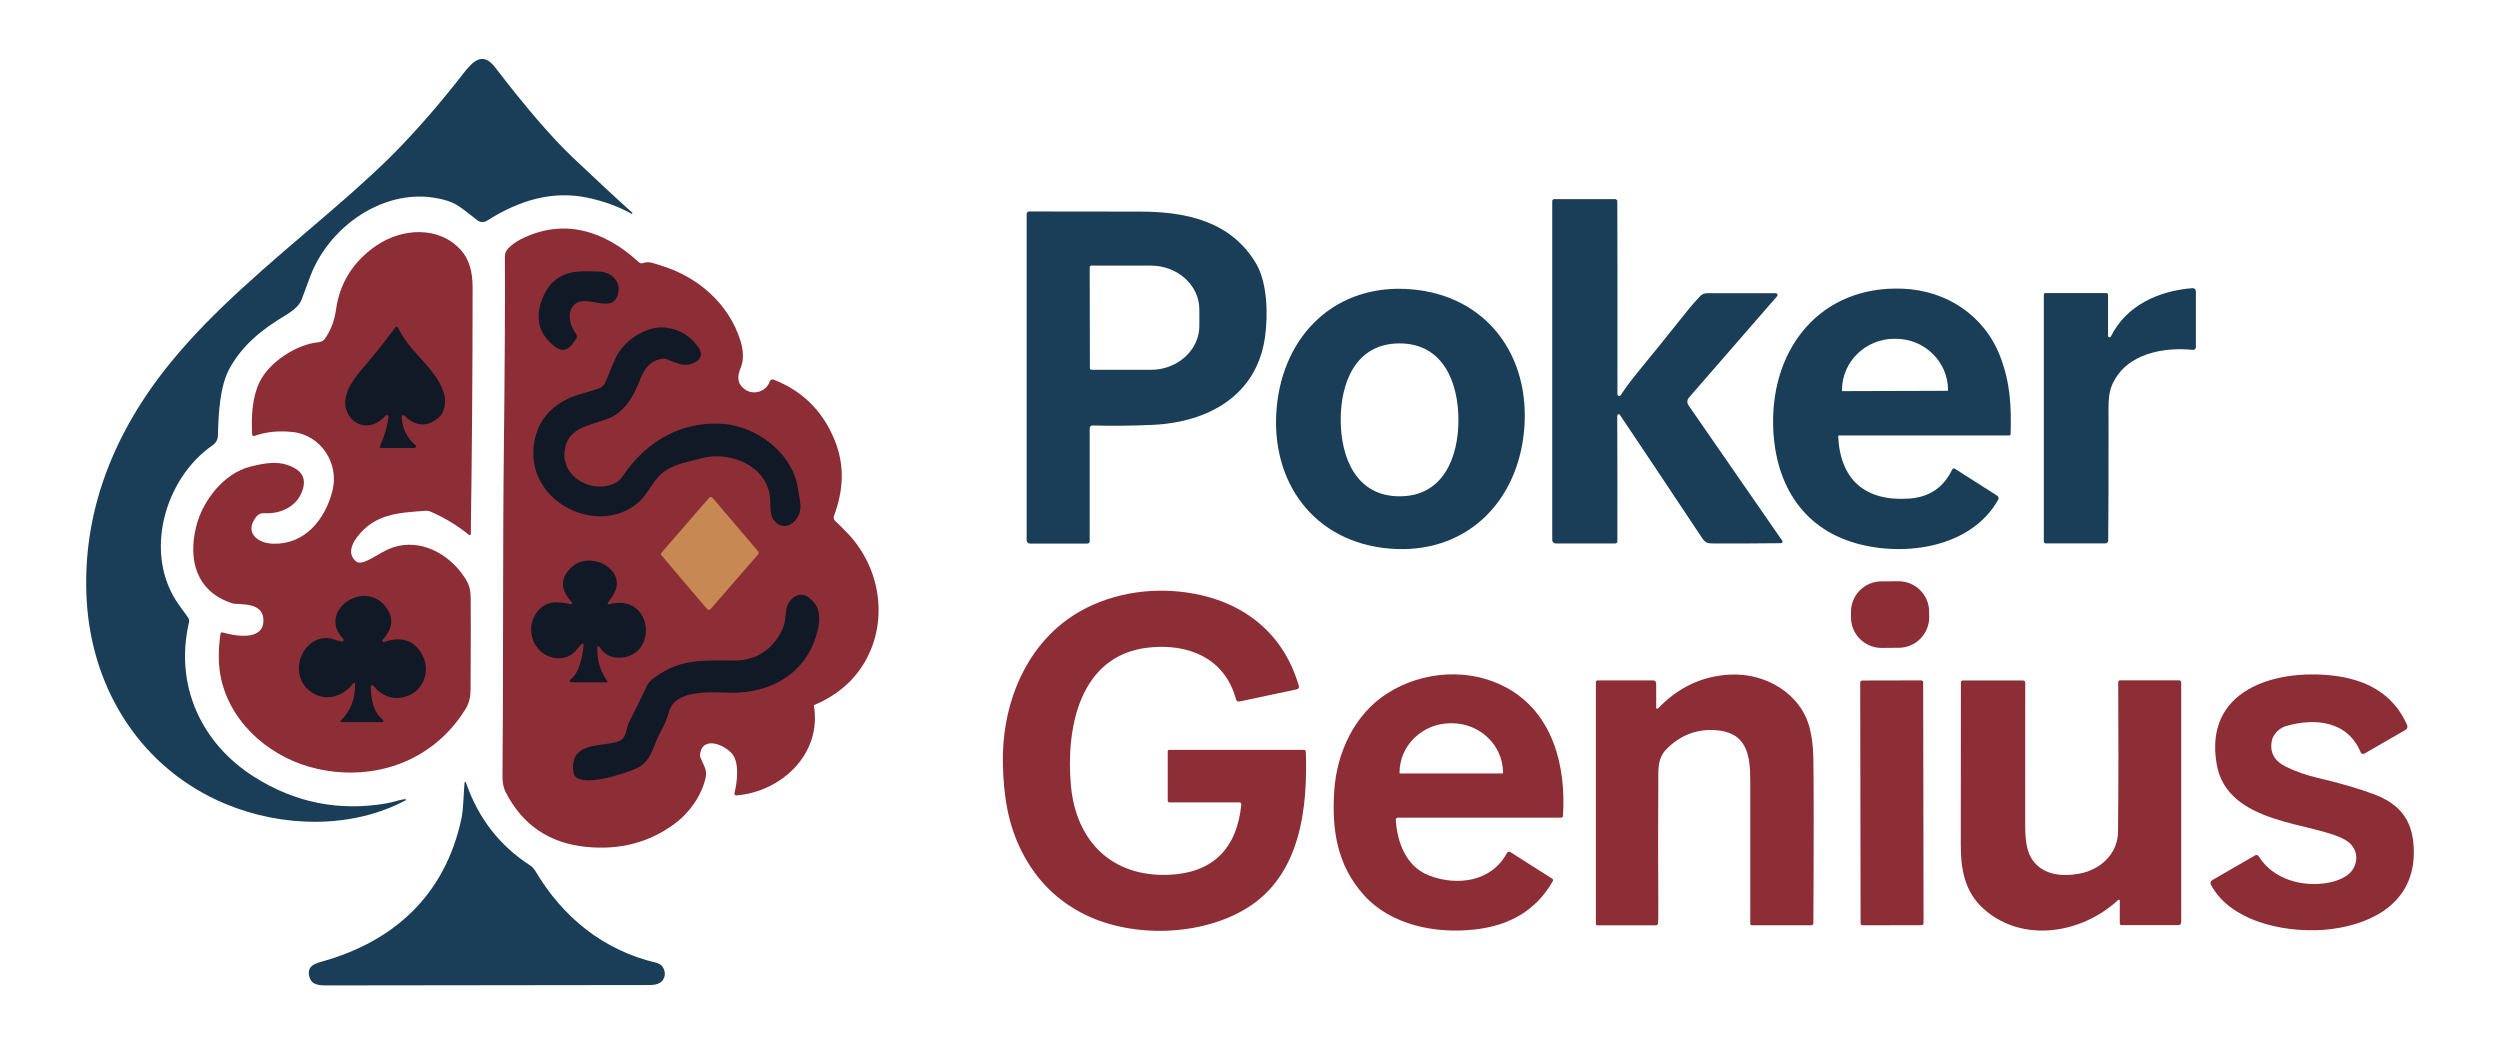
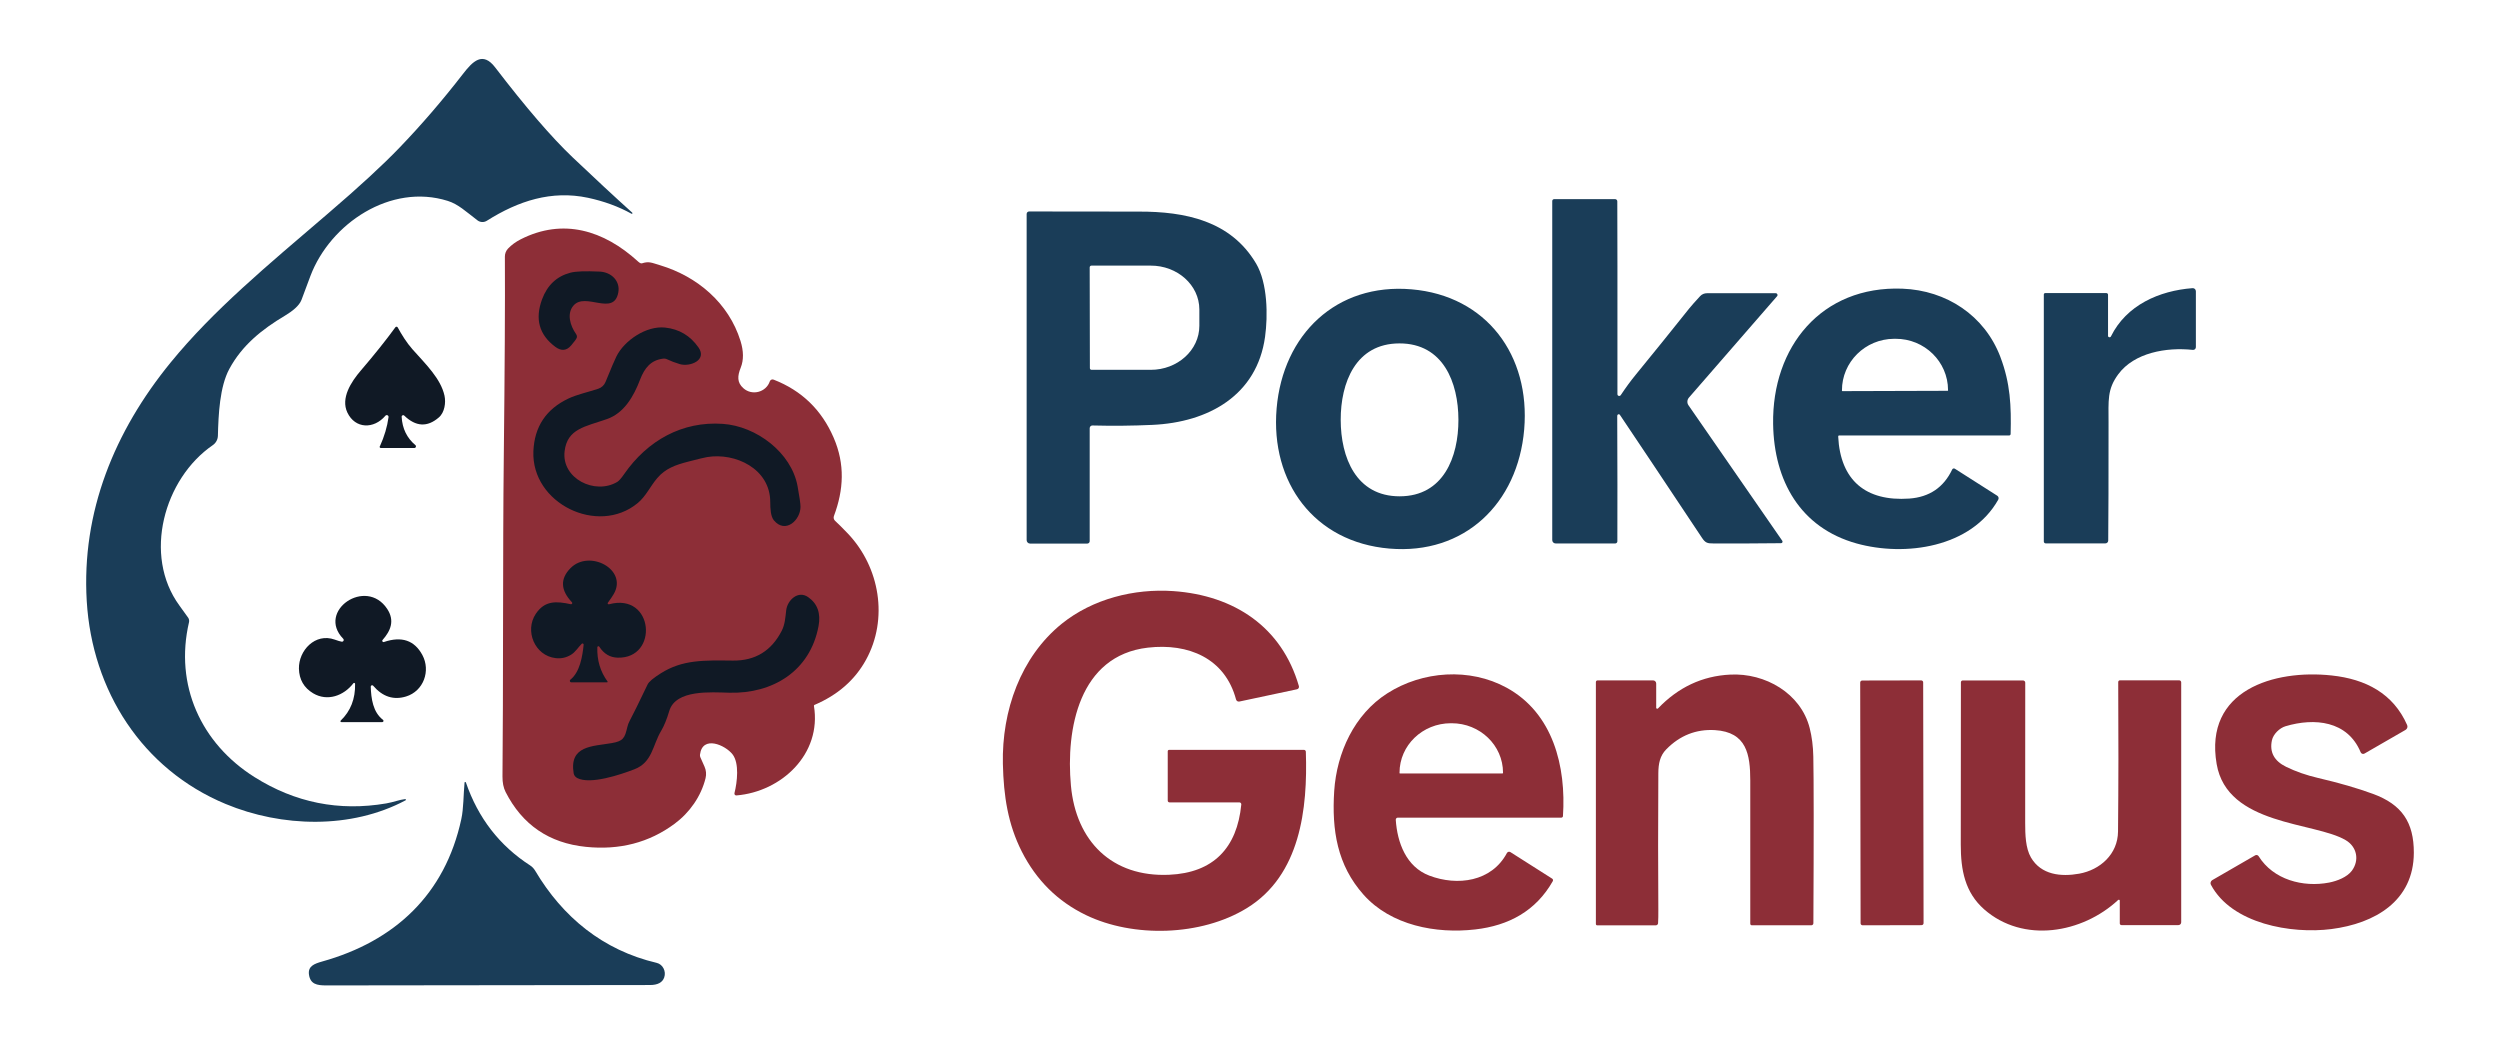
<svg xmlns="http://www.w3.org/2000/svg" id="Layer_2" data-name="Layer 2" viewBox="0 0 385.04 160.87">
  <defs>
    <style>
      .cls-1 {
        fill: #c78854;
      }

      .cls-2 {
        fill: #8d2e37;
      }

      .cls-3 {
        fill: #101925;
      }

      .cls-4 {
        fill: #1a3d58;
      }
    </style>
  </defs>
-   <path class="cls-4" d="M62.41,123.08c.11-.01.15.13.06.18-8.4,4.48-19.09,4.16-27.73.56-12.85-5.35-20.55-17.44-21.38-31.23-.83-13.76,4.28-26.18,12.93-36.77,6.58-8.06,14.82-14.88,24.22-22.93,4.8-4.11,8.47-7.49,11.02-10.15,3.35-3.48,6.61-7.27,9.78-11.36,1.5-1.94,3.03-3.52,4.96-.99,4.69,6.12,8.66,10.74,11.93,13.85,3.3,3.13,6.36,5.98,9.18,8.52.04.03.04.09.01.13-.03.04-.08.05-.13.03-2.01-1.12-4.25-1.93-6.71-2.46-5.6-1.18-10.69.46-15.57,3.54-.44.28-1.02.26-1.44-.06-1.81-1.38-2.96-2.49-4.58-3-8.78-2.76-18.08,3.47-21.15,11.56-.23.61-.69,1.83-1.37,3.67-.35.94-1.46,1.79-2.51,2.42-3.66,2.18-6.65,4.61-8.61,8.23-1.48,2.73-1.68,7.02-1.76,10.28-.01.59-.31,1.13-.79,1.46-7.51,5.16-10.8,16.96-5.14,24.7.8,1.1,1.26,1.73,1.36,1.89.13.2.17.45.12.68-2.26,9.68,1.85,18.67,10.08,23.85,6.27,3.95,13.03,5.3,20.29,4.06,1.15-.2,2-.56,2.93-.67h0Z" />
+   <path class="cls-4" d="M62.41,123.08c.11-.01.15.13.06.18-8.4,4.48-19.09,4.16-27.73.56-12.85-5.35-20.55-17.44-21.38-31.23-.83-13.76,4.28-26.18,12.93-36.77,6.58-8.06,14.82-14.88,24.22-22.93,4.8-4.11,8.47-7.49,11.02-10.15,3.35-3.48,6.61-7.27,9.78-11.36,1.5-1.94,3.03-3.52,4.96-.99,4.69,6.12,8.66,10.74,11.93,13.85,3.3,3.13,6.36,5.98,9.18,8.52.04.03.04.09.01.13-.03.04-.08.05-.13.03-2.01-1.12-4.25-1.93-6.71-2.46-5.6-1.18-10.69.46-15.57,3.54-.44.28-1.02.26-1.44-.06-1.81-1.38-2.96-2.49-4.58-3-8.78-2.76-18.08,3.47-21.15,11.56-.23.61-.69,1.83-1.37,3.67-.35.94-1.46,1.79-2.51,2.42-3.66,2.18-6.65,4.61-8.61,8.23-1.48,2.73-1.68,7.02-1.76,10.28-.01.59-.31,1.13-.79,1.46-7.51,5.16-10.8,16.96-5.14,24.7.8,1.1,1.26,1.73,1.36,1.89.13.2.17.45.12.68-2.26,9.68,1.85,18.67,10.08,23.85,6.27,3.95,13.03,5.3,20.29,4.06,1.15-.2,2-.56,2.93-.67Z" />
  <path class="cls-4" d="M273.49,45.16c.24,0,.37.28.21.46l-13.58,15.62c-.29.34-.32.83-.06,1.19l14.44,20.86c.11.16,0,.37-.19.37-3.86.04-7.33.06-10.42.04-.91,0-1.23-.07-1.76-.87-6-9.02-10.21-15.33-12.63-18.92-.08-.12-.18-.14-.3-.08-.08.04-.12.12-.12.23.03,7.64.04,14.08.02,19.32,0,.17-.15.32-.32.32h-9.19c-.29,0-.52-.23-.52-.52V30.96c0-.16.13-.29.29-.29h9.39c.19,0,.34.15.34.34.02,3.55.03,13.43.02,29.67,0,.1.02.18.07.22.13.13.34.11.44-.04.75-1.13,1.53-2.2,2.36-3.21,2.7-3.3,5.44-6.69,8.21-10.17.31-.39.87-1.01,1.65-1.86.27-.3.66-.46,1.07-.46h10.59Z" />
  <path class="cls-2" d="M113.42,122.51c-.2.02-.35-.17-.3-.36.43-1.73.76-4.59-.29-5.96-1.12-1.45-4.65-3-5.02.04-.02.14,0,.28.06.41l.64,1.44c.25.56.3,1.17.16,1.76-.68,2.78-2.43,5.3-4.78,7.04-3.92,2.9-8.47,4.08-13.65,3.55-5.68-.58-9.8-3.4-12.37-8.45-.33-.65-.49-1.45-.48-2.4.13-11.65.04-35.61.2-49.02.15-13.59.21-23.94.17-31.05,0-.45.17-.89.48-1.22.54-.57,1.19-1.04,1.95-1.43,6.53-3.32,12.81-1.39,18.05,3.39.27.25.48.35.62.31,1.09-.34,1.4-.13,2.83.3,5.7,1.72,10.54,5.8,12.36,11.65.49,1.57.5,2.94.04,4.1-.53,1.32-.58,2.3.39,3.17,1.36,1.23,3.52.62,4.08-1.04.08-.24.35-.37.59-.27,4.32,1.68,7.4,4.66,9.25,8.95,1.76,4.08,1.55,8.01.04,12.05-.1.26-.03.56.18.75.47.43,1.12,1.07,1.94,1.93,4.97,5.21,6.28,13.18,2.82,19.47-1.7,3.1-4.35,5.42-7.94,6.95-.06.02-.09.09-.08.15,1.22,7.43-5.01,13.21-11.93,13.79h0Z" />
-   <path class="cls-2" d="M33.94,97.64c.02-.17.19-.28.35-.23,1.82.53,6.31,1.39,6.28-1.87-.02-2.44-2.51-2.46-4.32-2.54-.21,0-.41-.05-.61-.12-5.4-1.84-6.71-6.62-5.42-11.81.98-3.94,4.25-8.18,8.3-9.19,2.36-.6,4.69-1.06,6.97.29,1.22.72,1.59,1.81,1.13,3.26-.81,2.56-3.36,3.77-5.98,3.61-.44-.03-.86.16-1.13.5-2,2.48.17,4.13,2.54,4.2,4.83.14,7.97-3.61,9.14-8.09,1.11-4.26-1.75-8.67-6.18-9.12-2.14-.22-4.09-.02-5.83.61-.17.06-.34-.06-.35-.23-.13-2.77-.02-5.61,1.13-8.03,1.46-3.08,5.7-5.87,9.15-6.18.39-.04.74-.24.96-.56.9-1.32,1.43-2.72,1.69-4.5.58-4.07,2.62-7.33,6.12-9.76,3.97-2.77,9.8-3.16,13.19.73,1.15,1.31,1.72,3.18,1.72,5.61,0,12.91-.1,25.59-.28,38.03,0,.15-.17.23-.29.13-1.73-1.42-3.68-2.61-5.87-3.57-.26-.11-.54-.16-.82-.14-4.11.31-7.78.42-10.55,4.07-.82,1.08-1.43,2.57-.22,3.66.32.29.75.33,1.29.14,1.63-.6,2.89-1.73,4.57-2.26,4.15-1.34,8.47.99,10.82,4.48.8,1.19,1.03,1.85,1.05,3.35.03,1.7.03,6.31-.01,13.81,0,1.26-.13,2.24-.8,3.31-4.88,7.93-13.87,11.17-22.79,9.19-6.84-1.52-13.03-6.58-14.75-13.51-.52-2.09-.58-4.52-.19-7.27h0Z" />
  <path class="cls-4" d="M193.44,40.56c-3.91-6.59-10.95-7.98-18-7.97-1.65,0-7.3,0-16.94-.02-.21,0-.38.17-.38.39v50.23c0,.29.24.53.53.53h8.81c.2,0,.37-.17.37-.37v-17.4c0-.24.2-.43.43-.42,3.06.08,6.13.05,9.22-.09,8.65-.39,16.12-4.56,17.36-13.57.45-3.27.4-8.27-1.39-11.3ZM184.72,50.18c0,3.74-3.35,6.78-7.49,6.78h-9.1c-.15.01-.27-.11-.27-.26l-.03-15.52c0-.15.12-.27.27-.27h9.1c4.14-.02,7.51,3,7.52,6.74v2.53Z" />
  <path class="cls-3" d="M88.84,51.97c-.03.18-.32.59-.88,1.24-.7.82-1.52.89-2.43.21-2.49-1.85-3.17-4.29-2.04-7.33.81-2.17,2.26-3.54,4.36-4.09.82-.22,2.32-.27,4.51-.17,1.81.08,3.19,1.46,2.87,3.21-.7,3.77-5.08-.14-6.92,2.04-1.03,1.22-.52,3.04.42,4.38.1.15.15.33.12.51h0Z" />
  <path class="cls-4" d="M324.66,51.7c0,.26.35.34.46.11,2.38-4.82,7.43-7.04,12.57-7.43.28-.02.51.2.51.48v8.61c0,.25-.22.45-.47.42-4.07-.44-9.03.42-11.49,3.76-1.72,2.34-1.49,4.01-1.49,7.46,0,8.69-.01,14.73-.05,18.15,0,.24-.2.43-.44.43h-9.19c-.16,0-.29-.13-.29-.29v-38.04c0-.12.09-.22.22-.22h9.42c.13,0,.25.11.25.25v6.3h0Z" />
  <path class="cls-3" d="M58.5,68.76c.7-1.54,1.14-3.04,1.34-4.51.04-.27-.3-.43-.48-.22-1.78,2.09-4.65,2.04-5.86-.49-1.05-2.22.57-4.72,2.07-6.47,2.05-2.39,3.83-4.61,5.33-6.67.09-.12.27-.11.35.02.61,1.13,1.41,2.4,2.27,3.37,2.05,2.3,4.36,4.52,4.94,7.15.23,1.05.03,2.58-.87,3.35-1.77,1.54-3.55,1.44-5.33-.28-.15-.15-.41-.04-.4.18.1,1.82.81,3.27,2.12,4.37.18.15.07.44-.16.44h-5.17c-.13,0-.22-.14-.17-.26h0Z" />
  <path class="cls-3" d="M107.58,53.51c1.38,1.98-1.34,3.03-2.88,2.57-.74-.22-1.39-.47-1.95-.74-.2-.1-.42-.13-.64-.1-1.87.24-2.83,1.42-3.52,3.21-1,2.63-2.48,5.17-5.1,6.09-3.37,1.18-6.11,1.48-6.53,4.94-.52,4.22,4.68,6.79,8.11,4.74.26-.16.62-.56,1.07-1.22,3.6-5.18,8.96-8.15,15.17-7.72,5.18.35,10.59,4.42,11.53,9.61.3,1.64.45,2.69.45,3.16,0,2.05-2.32,4.22-4.1,2.09-.49-.59-.56-1.78-.56-2.82,0-5.13-5.39-7.65-9.74-6.92-.36.06-1.33.29-2.9.7-1.94.5-3.5,1.05-4.76,2.53-1.09,1.27-1.74,2.81-3.04,3.87-6.11,5.03-16.37.04-16.04-8.01.16-3.78,1.96-6.49,5.42-8.12,1.26-.6,3.08-1,4.58-1.5.5-.17.9-.54,1.1-1.02.9-2.2,1.46-3.52,1.69-3.96,1.22-2.46,4.61-4.75,7.49-4.44,2.17.23,3.89,1.25,5.15,3.07h0Z" />
  <path class="cls-4" d="M308.09,54.97c-2.43-6.38-8.29-10.25-15.09-10.51-12.5-.47-20.09,8.99-19.91,20.83.13,8.78,4.2,16,12.85,18.41,7.48,2.08,17.67.64,21.82-6.74.12-.22.05-.48-.15-.61l-6.53-4.16c-.14-.09-.34-.04-.41.12-1.32,2.77-3.52,4.26-6.62,4.48-6.67.46-10.61-2.78-10.94-9.57,0-.08.06-.15.14-.15h26.19c.13,0,.22-.1.23-.22.11-4.34-.04-7.81-1.58-11.87ZM300.04,60.13s-.03.06-.06.06l-16.23.05s-.06-.02-.06-.06v-.05c-.01-4.37,3.58-7.93,8.03-7.95h.23c4.45-.02,8.07,3.52,8.08,7.89v.05Z" />
  <path class="cls-4" d="M217.39,44.56c-11.57-.99-19.79,6.94-20.77,18.34-.97,11.4,5.79,20.6,17.36,21.59,11.57.99,19.79-6.94,20.77-18.34.97-11.4-5.79-20.61-17.36-21.59ZM215.58,76.44c-6.76.01-9.08-6.03-9.09-11.76-.01-5.73,2.29-11.78,9.04-11.79,6.76-.01,9.08,6.03,9.09,11.76.01,5.73-2.29,11.78-9.04,11.79Z" />
-   <path class="cls-1" d="M109.75,76.67l7.01,8.25c.11.13.11.33,0,.46l-7.32,8.43c-.14.16-.39.16-.53,0l-7.01-8.25c-.11-.13-.11-.33,0-.46l7.32-8.43c.14-.16.39-.16.53,0h0Z" />
  <path class="cls-3" d="M93.62,92.82c-.09.13.03.29.17.25,6.95-1.88,7.71,8.41,1.33,8.22-1.18-.03-2.12-.6-2.82-1.69-.09-.13-.29-.08-.3.08-.07,2,.46,3.76,1.57,5.28.04.05,0,.13-.06.13h-5.52c-.22,0-.31-.27-.14-.41,1.46-1.16,1.86-3.59,2.04-5.39.01-.16-.17-.25-.29-.14-.52.5-.96,1.27-1.65,1.69-.74.45-1.54.63-2.39.52-3.22-.39-4.78-4.22-3.04-6.82,1.39-2.08,3.18-1.96,5.4-1.48.17.04.29-.17.17-.3-1.76-1.86-1.84-3.61-.23-5.25,2.89-2.95,8.86.18,6.67,3.97-.2.34-.5.79-.9,1.34h0Z" />
-   <path class="cls-2" d="M297.13,95.02c.02,2.6-2.07,4.73-4.67,4.75l-2.63.02c-2.6.02-4.73-2.07-4.75-4.67v-.83c-.03-2.6,2.06-4.73,4.66-4.75l2.63-.02c2.6-.02,4.73,2.07,4.75,4.67v.83h0Z" />
  <path class="cls-2" d="M179.85,115.71c0-.13.1-.22.22-.22h20.76c.16,0,.28.13.29.28.3,8.77-.84,19.04-9.09,24.1-7.04,4.32-17.5,4.59-24.79,1.06-4.34-2.1-7.63-5.36-9.87-9.78-2.13-4.21-2.8-8.54-2.91-13.51-.18-8.15,2.73-16.46,9.09-21.59,4.74-3.81,11.13-5.43,17.17-5.01,9.36.66,16.7,5.51,19.33,14.63.06.22-.07.44-.29.49l-8.88,1.89c-.22.05-.45-.09-.51-.32-1.7-6.36-7.34-8.7-13.59-7.98-10.59,1.23-12.64,12.53-11.84,21.25.78,8.55,6.31,14.12,15.13,13.73,6.81-.3,10.46-4.13,11.11-10.83.01-.17-.12-.32-.3-.32h-10.76c-.15,0-.27-.12-.27-.27v-7.6h0Z" />
  <path class="cls-3" d="M88.87,119.81c-.27-.15-.47-.41-.52-.72-.7-4.29,2.94-4.13,5.86-4.64,1.78-.3,2.02-.79,2.4-2.44.08-.36.21-.7.39-1.03.43-.78,1.34-2.65,2.75-5.58.2-.41.87-.97,2.01-1.69,3.34-2.12,6.63-2.02,11.12-1.97,3.43.04,5.93-1.49,7.52-4.59.49-.96.55-1.97.69-3.17.18-1.53,1.81-3.1,3.37-2.02,1.44,1,1.98,2.49,1.61,4.47-1.3,6.95-7.07,10.43-13.73,10.26-2.84-.07-8.27-.52-9.26,2.81-.38,1.28-.8,2.31-1.26,3.08-1.33,2.22-1.32,4.82-4.11,5.9-2.16.83-6.82,2.41-8.83,1.34h0Z" />
  <path class="cls-3" d="M52.56,111.21c-.12,0-.17-.14-.09-.22,1.53-1.47,2.27-3.36,2.22-5.67,0-.14-.18-.2-.26-.09-1.49,1.94-4.01,2.85-6.2,1.55-1.42-.85-2.15-2.12-2.19-3.79-.06-2.81,2.52-5.56,5.51-4.48.46.17.82.27,1.07.32.26.04.42-.26.24-.45-4.15-4.26,3.51-9.56,6.78-4.59,1.18,1.8.54,3.35-.72,4.78-.13.15.02.37.21.31,2.73-.93,4.7-.26,5.92,2,1.31,2.43.19,5.56-2.51,6.39-1.93.59-3.62.04-5.07-1.66-.13-.15-.37-.05-.37.14.06,1.84.34,3.94,1.89,5.12.15.11.07.35-.12.35h-6.32Z" />
  <path class="cls-2" d="M255.07,108.99c0,.15.18.23.29.12,3.12-3.26,6.82-5,11.12-5.21,5.39-.28,10.88,2.88,12.24,8.23.34,1.34.53,2.81.56,4.41.07,3.43.08,11.98.01,25.65,0,.18-.14.32-.32.32h-9.16c-.13,0-.25-.11-.24-.25.01-1.22.01-8.56,0-22.03,0-4.04-.56-7.48-5.44-7.78-2.9-.17-5.4.82-7.5,2.96-.97.99-1.21,2.19-1.22,3.68-.05,7.86-.04,14.86,0,20.98,0,.85,0,1.55-.04,2.11,0,.19-.17.34-.36.34h-9.01c-.12,0-.21-.09-.21-.21v-37.26c0-.15.12-.26.26-.26h8.55c.26,0,.48.21.48.48v3.73h0Z" />
  <path class="cls-2" d="M340.52,136.28c-.14-.26-.04-.58.21-.73l6.61-3.82c.18-.1.41-.04.52.13,2.26,3.64,6.85,4.84,10.86,4.07,1.23-.24,2.77-.83,3.51-1.83,1.19-1.62.78-3.68-.95-4.7-4.8-2.84-18.25-2.22-19.88-11.73-1.96-11.4,8.88-14.59,17.7-13.64,5.28.56,9.51,2.79,11.64,7.64.12.27.01.59-.24.74l-6.33,3.65c-.22.13-.49.03-.59-.2-2.02-4.86-7.11-5.34-11.57-4.01-.91.27-1.89,1.2-2.1,2.18-.38,1.82.35,3.17,2.19,4.07,1.51.74,3.14,1.3,4.89,1.71,3.3.77,6.13,1.59,8.52,2.47,4.41,1.63,6.27,4.35,6.26,9.06-.02,7.43-6,10.89-12.7,11.75-6.16.79-15.35-.8-18.55-6.82h0Z" />
  <path class="cls-2" d="M296.26,142.18c0,.17-.14.31-.31.31l-9.08.02c-.17,0-.32-.14-.31-.31l-.06-37.08c0-.17.14-.31.31-.31l9.08-.02c.17,0,.32.14.31.31l.06,37.08h0Z" />
  <path class="cls-2" d="M326.23,138.61c-5.55,5.16-14.63,6.71-20.63,1.45-2.98-2.62-3.61-6.09-3.61-9.96.02-12.65.03-20.99.02-25.02,0-.16.13-.28.29-.28h9.28c.18,0,.34.15.34.34,0,11.18,0,18.38-.01,21.59,0,1.78.05,3.9.89,5.34,1.56,2.67,4.61,3,7.43,2.49,3.22-.58,5.95-3,5.98-6.5.07-7.21.08-14.88.03-23.02,0-.14.12-.26.26-.26h9.13c.17,0,.31.14.31.31v36.96c0,.24-.19.43-.43.43h-8.77c-.15,0-.26-.12-.26-.26v-3.51c0-.12-.15-.19-.24-.1h0Z" />
  <path class="cls-2" d="M232.03,105.91c-5.65-3.09-12.93-2.6-18.37.88-5.08,3.24-7.78,9.15-8.17,15.03-.39,6.04.46,11.42,4.52,15.98,4.22,4.74,11.16,6.04,17.19,5.35,5.17-.59,9.34-2.84,11.95-7.43.08-.14.04-.32-.1-.4l-6.42-4.08c-.19-.12-.44-.05-.54.14-2.36,4.43-7.63,5.12-11.95,3.48-3.56-1.35-4.94-5.08-5.17-8.6,0-.18.13-.33.31-.33h25.19c.13,0,.24-.1.25-.23.51-7.64-1.51-15.87-8.69-19.79ZM231.47,119.07s-.03.06-.06.06h-15.8s-.06-.03-.06-.06v-.06c0-4.21,3.54-7.62,7.91-7.62h.12c4.37,0,7.91,3.41,7.91,7.62v.06Z" />
  <path class="cls-4" d="M71.54,120.54c.01-.12.18-.14.22-.02,1.88,5.47,5.18,9.73,9.89,12.77.31.2.57.48.76.79,4.25,7.18,10.47,12.28,18.74,14.22.93.22,1.48,1.3,1.15,2.24-.27.78-1,1.17-2.19,1.17-9.71,0-26.33.02-49.88.06-1.43,0-2.42-.2-2.64-1.64-.2-1.33.83-1.7,2.02-2.04,11.19-3.13,18.94-10.33,21.44-21.94.36-1.65.32-3.75.5-5.64h0Z" />
</svg>